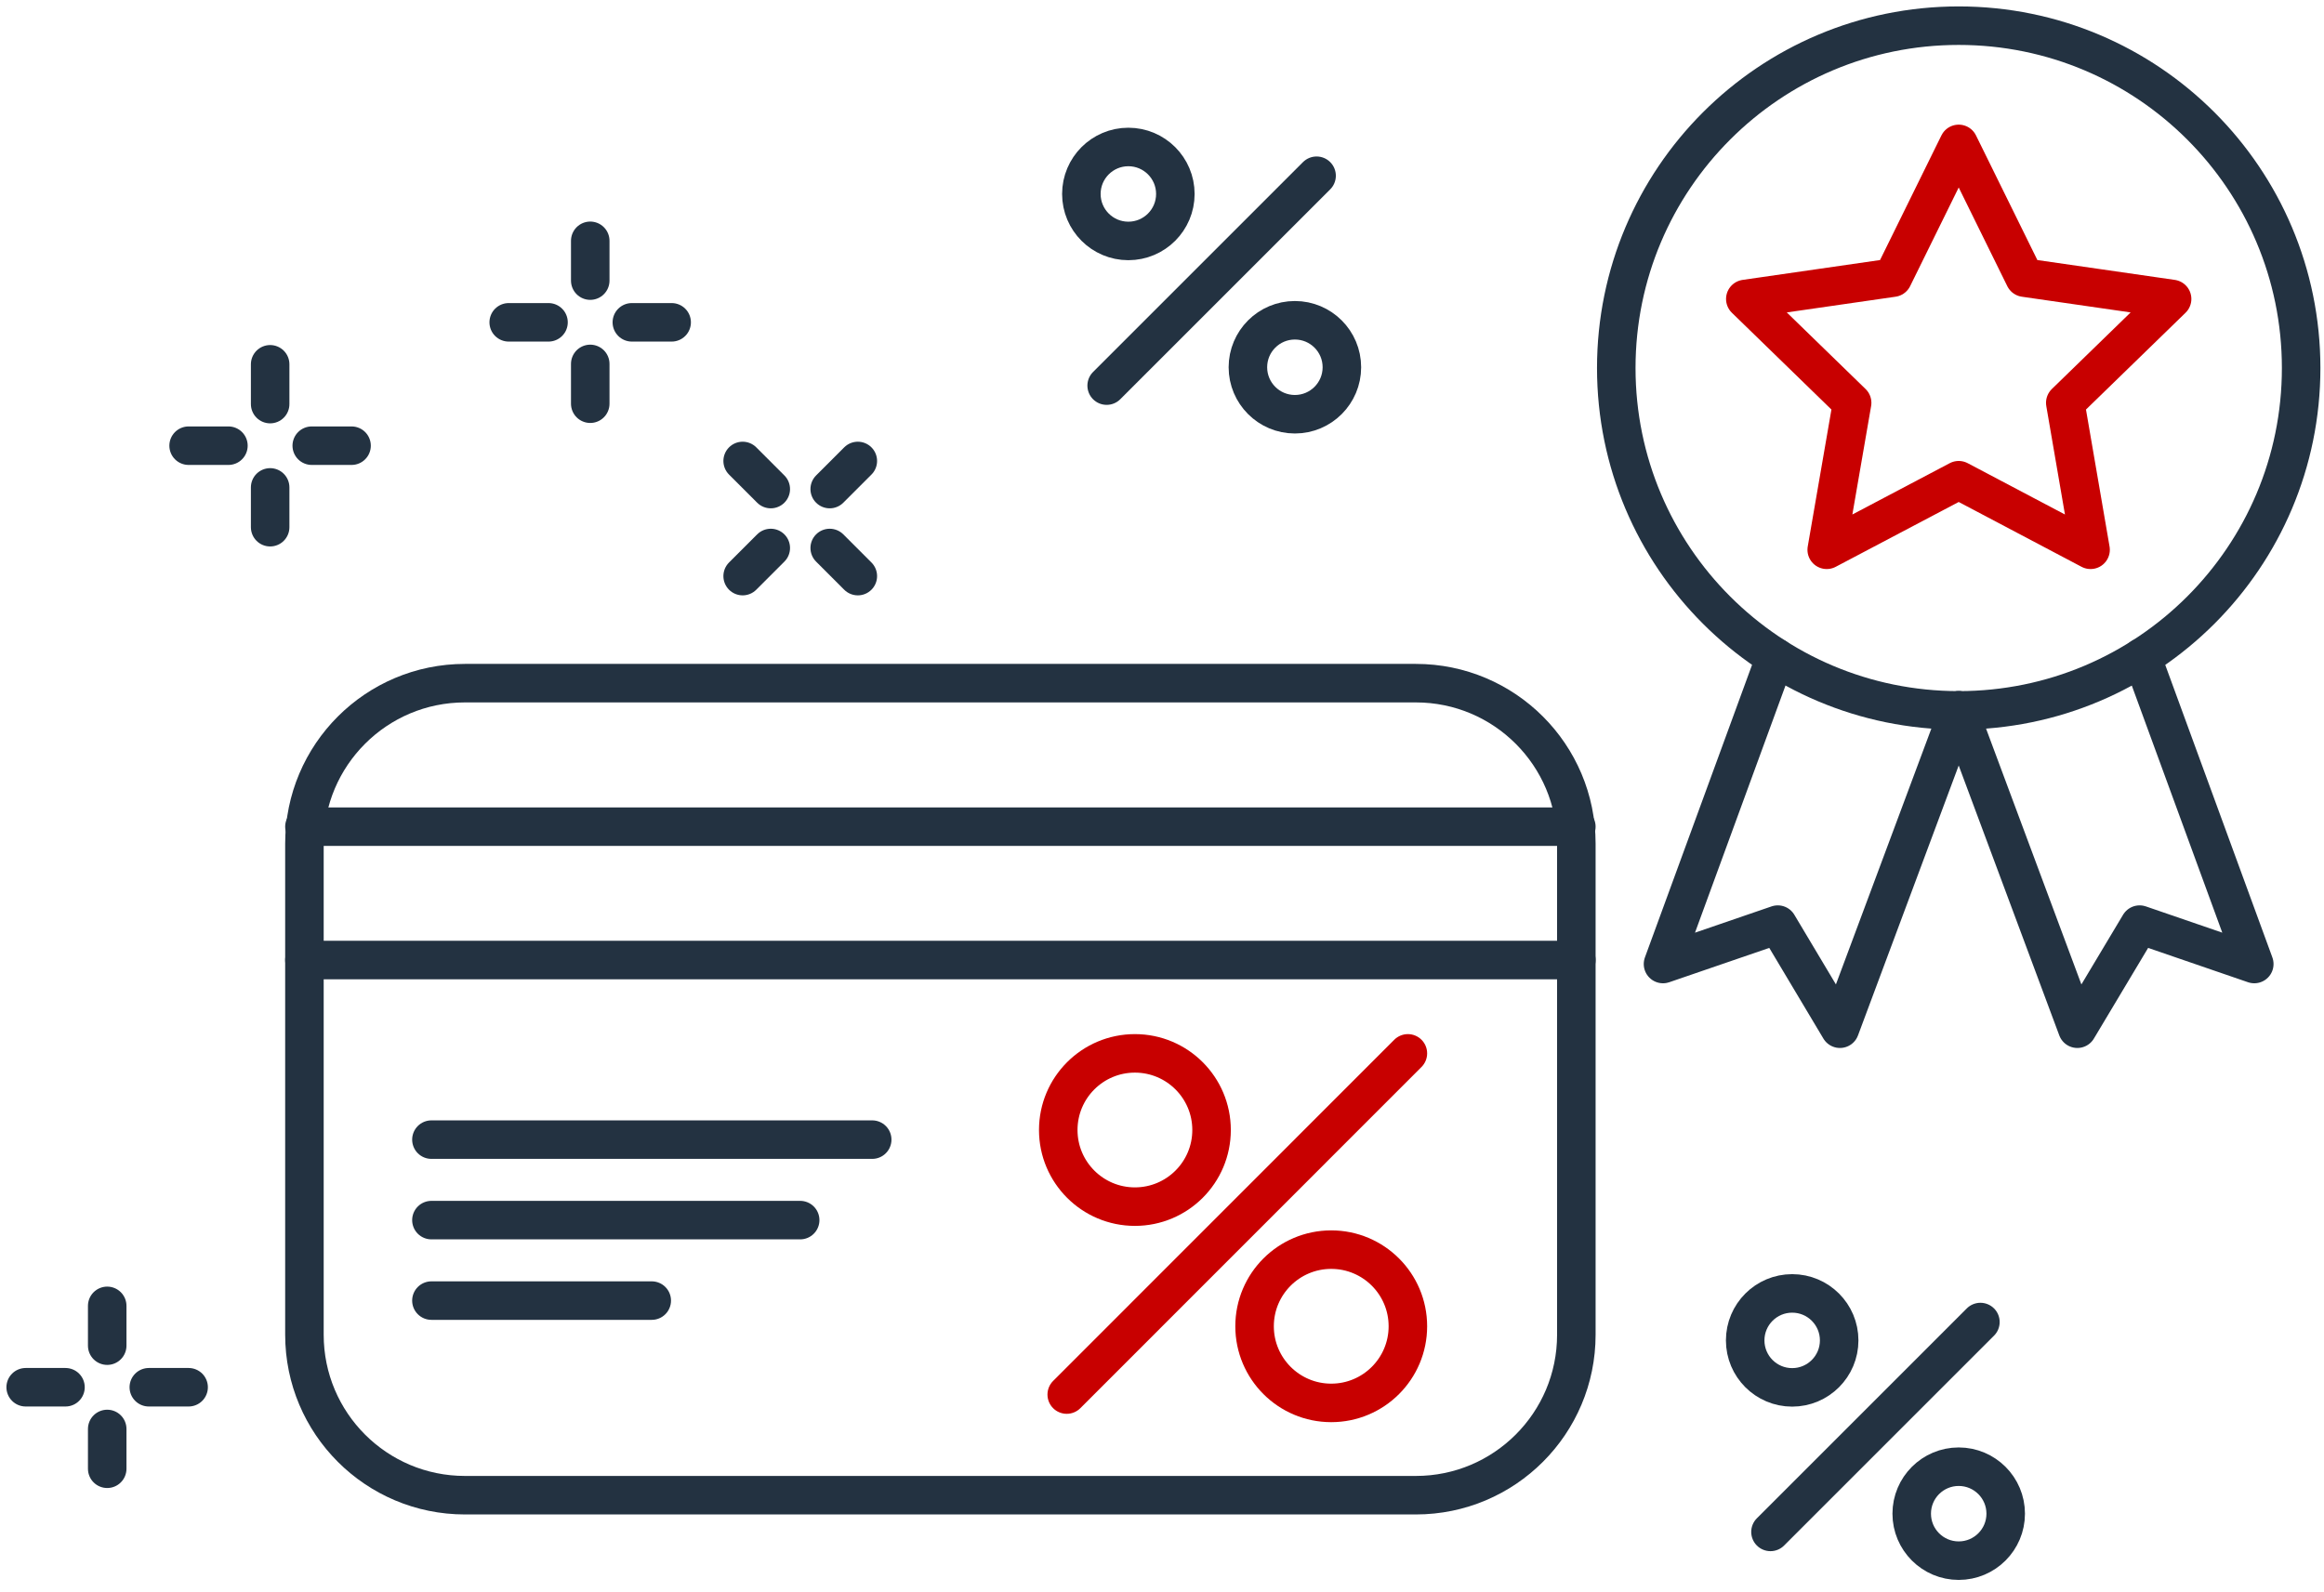
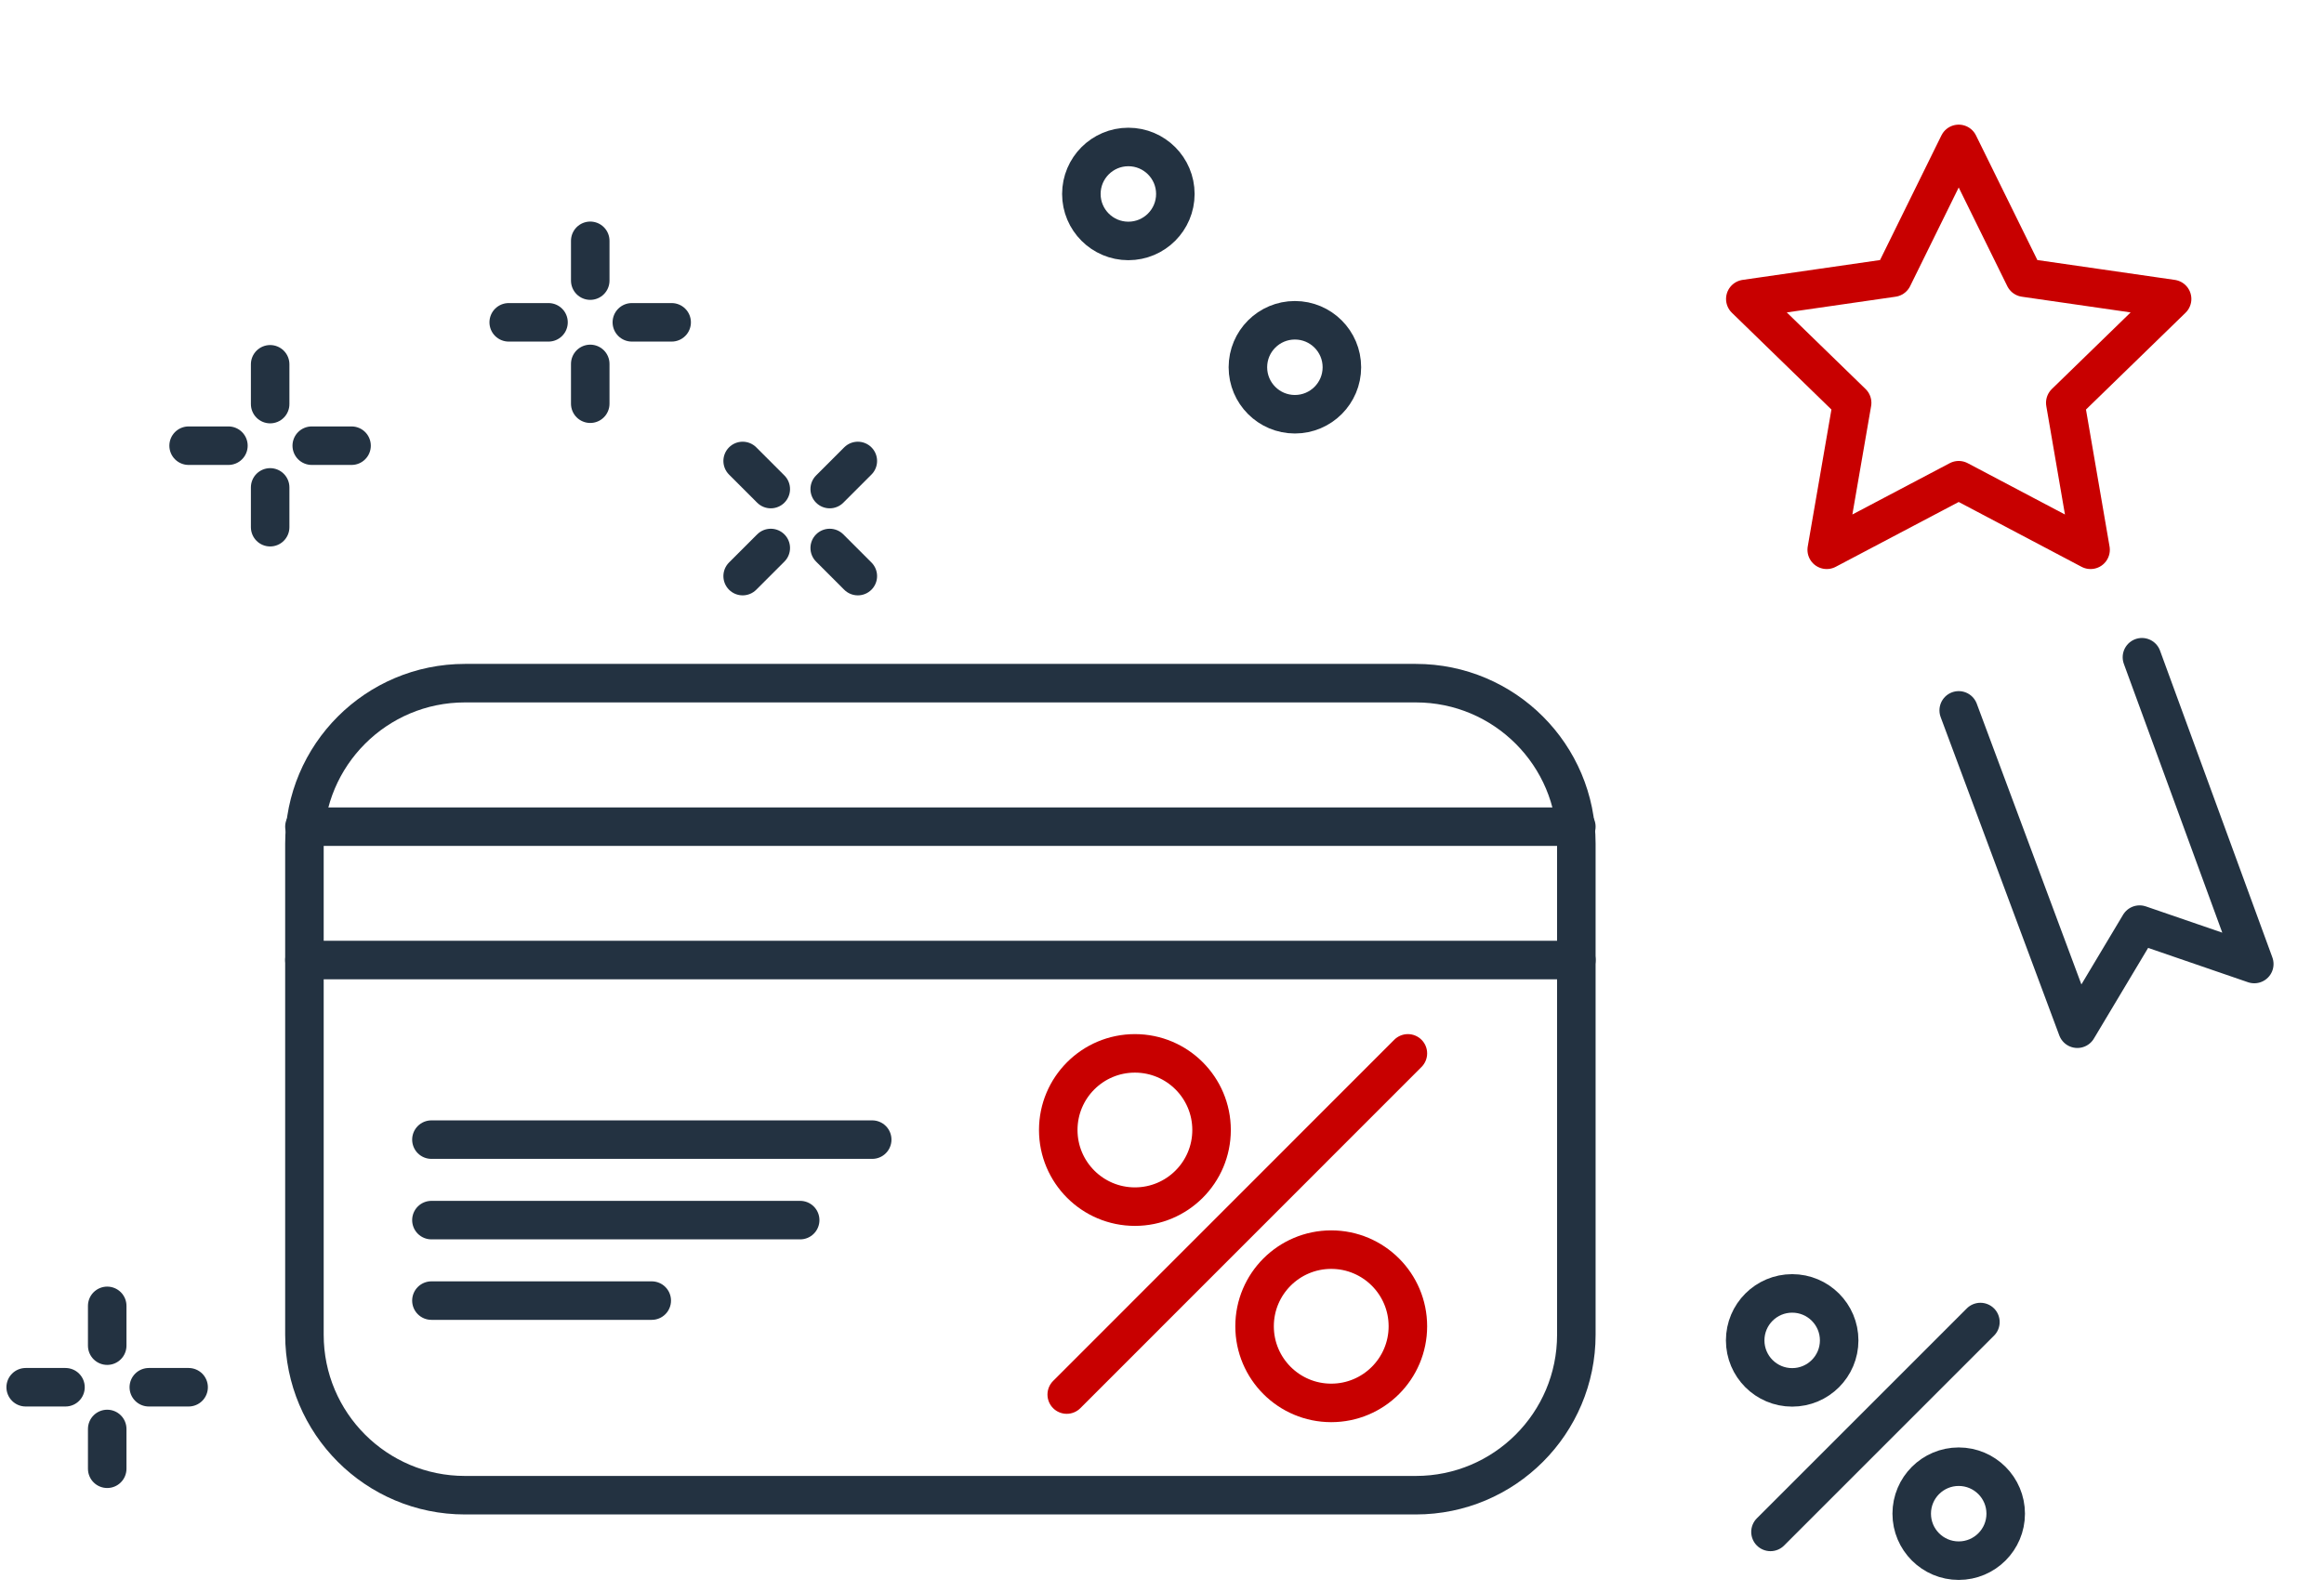
<svg xmlns="http://www.w3.org/2000/svg" width="181" height="124" viewBox="0 0 181 124" fill="none">
  <path d="M110.27 53.22H36.21C29.306 53.22 23.71 58.816 23.71 65.72V103.98C23.71 110.884 29.306 116.48 36.21 116.48H110.27C117.174 116.48 122.77 110.884 122.77 103.98V65.72C122.77 58.816 117.174 53.22 110.27 53.22Z" stroke="#233241" stroke-width="3" stroke-linecap="round" stroke-linejoin="round" />
  <path d="M23.71 64.4H122.77" stroke="#233241" stroke-width="3" stroke-linecap="round" stroke-linejoin="round" />
  <path d="M23.71 74.79H122.77" stroke="#233241" stroke-width="3" stroke-linecap="round" stroke-linejoin="round" />
  <path d="M33.6 88.78H67.93" stroke="#233241" stroke-width="3" stroke-linecap="round" stroke-linejoin="round" />
  <path d="M33.6 95.05H62.32" stroke="#233241" stroke-width="3" stroke-linecap="round" stroke-linejoin="round" />
  <path d="M33.6 101.32H50.76" stroke="#233241" stroke-width="3" stroke-linecap="round" stroke-linejoin="round" />
  <path d="M88.39 94C91.687 94 94.36 91.327 94.36 88.03C94.36 84.733 91.687 82.06 88.39 82.06C85.093 82.06 82.42 84.733 82.42 88.03C82.42 91.327 85.093 94 88.39 94Z" stroke="#C80000" stroke-width="3" stroke-linecap="round" stroke-linejoin="round" />
  <path d="M103.68 109.29C106.977 109.29 109.65 106.617 109.65 103.32C109.65 100.023 106.977 97.35 103.68 97.35C100.383 97.35 97.71 100.023 97.71 103.32C97.71 106.617 100.383 109.29 103.68 109.29Z" stroke="#C80000" stroke-width="3" stroke-linecap="round" stroke-linejoin="round" />
  <path d="M109.65 82.06L83.08 108.64" stroke="#C80000" stroke-width="3" stroke-linecap="round" stroke-linejoin="round" />
-   <path d="M152.55 55.34C167.279 55.34 179.22 43.399 179.22 28.67C179.22 13.941 167.279 2 152.55 2C137.82 2 125.88 13.941 125.88 28.67C125.88 43.399 137.82 55.34 152.55 55.34Z" stroke="#233241" stroke-width="3" stroke-linecap="round" stroke-linejoin="round" />
  <path d="M152.55 11.21L157.68 21.63L169.17 23.29L160.85 31.38L162.82 42.83L152.55 37.41L142.27 42.83L144.25 31.38L135.93 23.29L147.42 21.63L152.55 11.21Z" stroke="#C80000" stroke-width="3" stroke-linecap="round" stroke-linejoin="round" />
  <path d="M21.04 28.38V31.48" stroke="#233241" stroke-width="3" stroke-linecap="round" stroke-linejoin="round" />
  <path d="M21.04 37.97V41.07" stroke="#233241" stroke-width="3" stroke-linecap="round" stroke-linejoin="round" />
  <path d="M27.38 34.72H24.28" stroke="#233241" stroke-width="3" stroke-linecap="round" stroke-linejoin="round" />
  <path d="M17.79 34.72H14.69" stroke="#233241" stroke-width="3" stroke-linecap="round" stroke-linejoin="round" />
  <path d="M45.97 18.76V21.86" stroke="#233241" stroke-width="3" stroke-linecap="round" stroke-linejoin="round" />
  <path d="M45.97 28.35V31.45" stroke="#233241" stroke-width="3" stroke-linecap="round" stroke-linejoin="round" />
  <path d="M52.31 25.11H49.21" stroke="#233241" stroke-width="3" stroke-linecap="round" stroke-linejoin="round" />
  <path d="M42.72 25.11H39.62" stroke="#233241" stroke-width="3" stroke-linecap="round" stroke-linejoin="round" />
  <path d="M8.35 101.73V104.83" stroke="#233241" stroke-width="3" stroke-linecap="round" stroke-linejoin="round" />
  <path d="M8.35 111.32V114.42" stroke="#233241" stroke-width="3" stroke-linecap="round" stroke-linejoin="round" />
  <path d="M14.69 108.07H11.59" stroke="#233241" stroke-width="3" stroke-linecap="round" stroke-linejoin="round" />
  <path d="M5.1 108.07H2" stroke="#233241" stroke-width="3" stroke-linecap="round" stroke-linejoin="round" />
  <path d="M57.84 35.91L60.03 38.1" stroke="#233241" stroke-width="3" stroke-linecap="round" stroke-linejoin="round" />
  <path d="M64.62 42.69L66.81 44.88" stroke="#233241" stroke-width="3" stroke-linecap="round" stroke-linejoin="round" />
  <path d="M66.81 35.91L64.62 38.1" stroke="#233241" stroke-width="3" stroke-linecap="round" stroke-linejoin="round" />
  <path d="M60.03 42.69L57.84 44.88" stroke="#233241" stroke-width="3" stroke-linecap="round" stroke-linejoin="round" />
-   <path d="M152.55 55.34L143.3 80.14L138.46 72.03L129.52 75.1L138.27 51.2" stroke="#233241" stroke-width="3" stroke-linecap="round" stroke-linejoin="round" />
  <path d="M152.55 55.34L161.79 80.14L166.64 72.03L175.57 75.1L166.82 51.2" stroke="#233241" stroke-width="3" stroke-linecap="round" stroke-linejoin="round" />
  <path d="M139.58 108.08C141.601 108.08 143.24 106.441 143.24 104.42C143.24 102.399 141.601 100.76 139.58 100.76C137.559 100.76 135.92 102.399 135.92 104.42C135.92 106.441 137.559 108.08 139.58 108.08Z" stroke="#233241" stroke-width="3" stroke-linecap="round" stroke-linejoin="round" />
  <path d="M152.55 121.58C154.571 121.58 156.21 119.941 156.21 117.92C156.21 115.899 154.571 114.26 152.55 114.26C150.529 114.26 148.89 115.899 148.89 117.92C148.89 119.941 150.529 121.58 152.55 121.58Z" stroke="#233241" stroke-width="3" stroke-linecap="round" stroke-linejoin="round" />
  <path d="M154.24 102.99L137.89 119.34" stroke="#233241" stroke-width="3" stroke-linecap="round" stroke-linejoin="round" />
  <path d="M87.88 18.77C89.901 18.77 91.54 17.131 91.54 15.11C91.54 13.089 89.901 11.45 87.88 11.45C85.859 11.45 84.22 13.089 84.22 15.11C84.22 17.131 85.859 18.77 87.88 18.77Z" stroke="#233241" stroke-width="3" stroke-linecap="round" stroke-linejoin="round" />
  <path d="M100.85 32.27C102.871 32.27 104.51 30.631 104.51 28.61C104.51 26.589 102.871 24.95 100.85 24.95C98.829 24.95 97.19 26.589 97.19 28.61C97.19 30.631 98.829 32.27 100.85 32.27Z" stroke="#233241" stroke-width="3" stroke-linecap="round" stroke-linejoin="round" />
-   <path d="M102.54 13.69L86.19 30.04" stroke="#233241" stroke-width="3" stroke-linecap="round" stroke-linejoin="round" />
</svg>